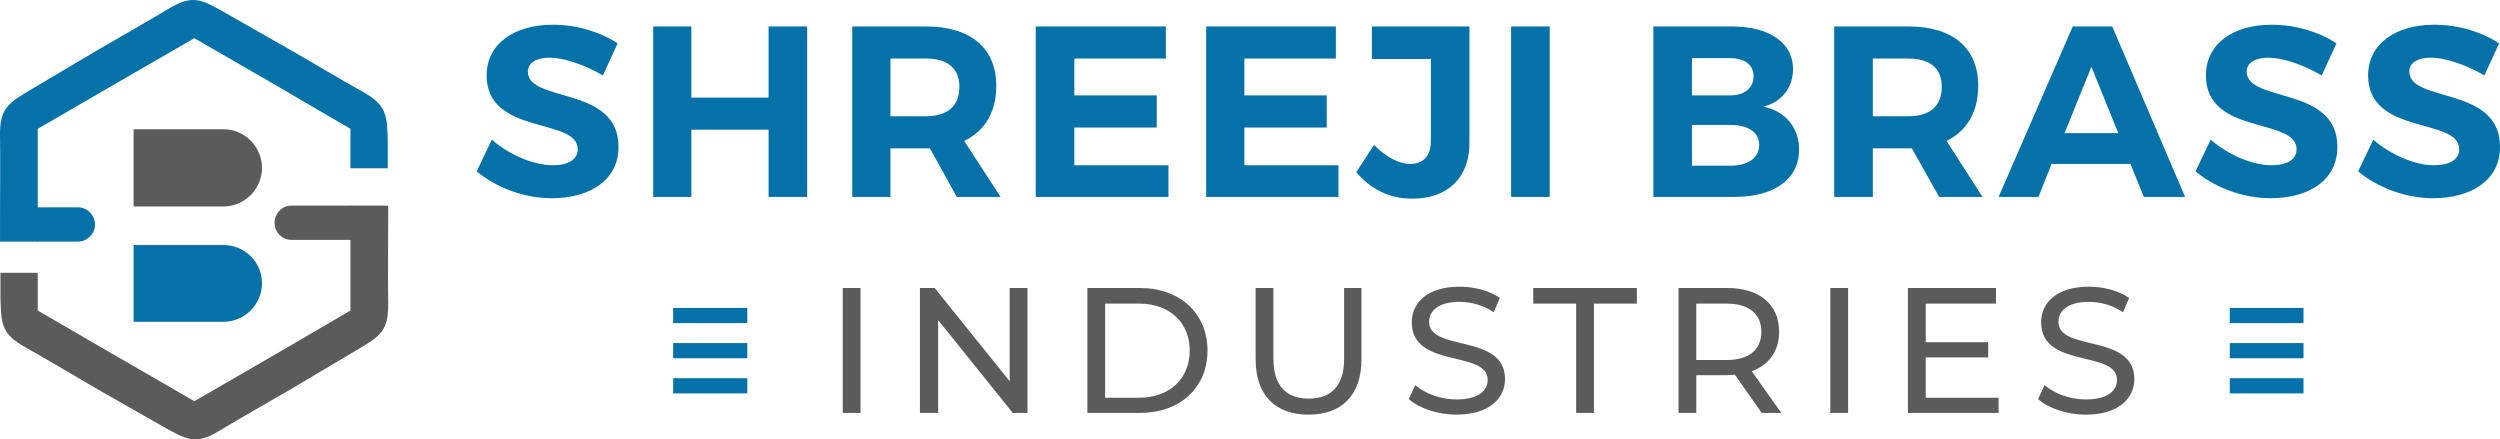
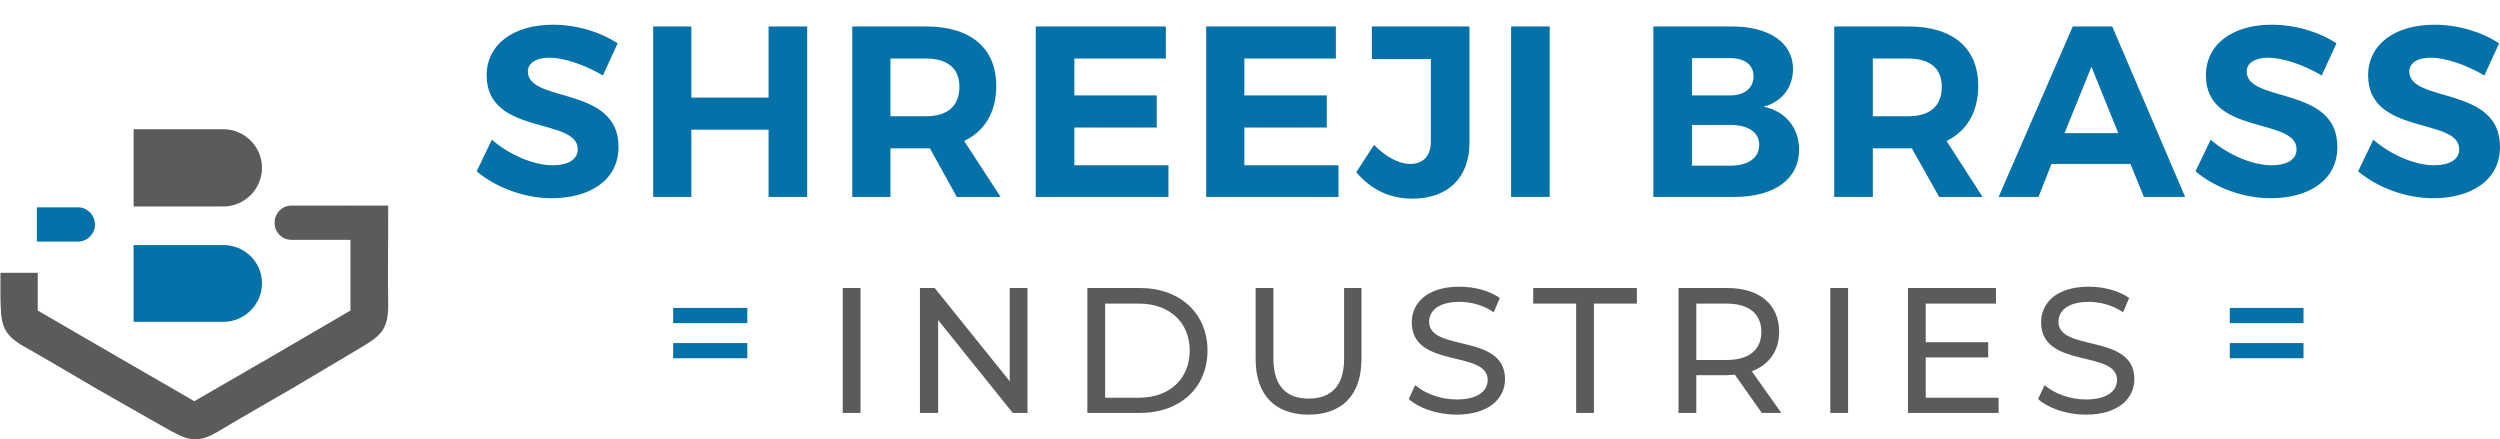
<svg xmlns="http://www.w3.org/2000/svg" xml:space="preserve" width="70.546mm" height="12.398mm" version="1.1" style="shape-rendering:geometricPrecision; text-rendering:geometricPrecision; image-rendering:optimizeQuality; fill-rule:evenodd; clip-rule:evenodd" viewBox="0 0 5764 1013">
  <defs>
    <style type="text/css">
   
    .fil3 {fill:#5B5B5B}
    .fil4 {fill:#0471A9}
    .fil2 {fill:#0471A9}
    .fil1 {fill:#5B5B5B;fill-rule:nonzero}
    .fil0 {fill:#0471A9;fill-rule:nonzero}
   
  </style>
  </defs>
  <g id="Layer_x0020_1">
    <g id="_616659688">
      <g>
        <path class="fil0" d="M1275 57c-91,0 -153,45 -153,117 0,139 210,96 210,170 0,24 -22,37 -58,37 -42,0 -99,-23 -140,-59l-35 73c44,37 109,62 173,62 87,0 154,-41 154,-118 1,-142 -209,-101 -209,-174 0,-21 21,-32 50,-32 32,0 81,16 123,41l34 -74c-39,-26 -94,-43 -149,-43zm586 397l0 -393 -89 0 0 164 -178 0 0 -164 -88 0 0 393 88 0 0 -155 178 0 0 155 89 0zm345 0l101 0 -84 -129c48,-23 74,-67 74,-127 0,-87 -59,-137 -162,-137l-170 0 0 393 88 0 0 -112 82 0 9 0 62 112zm-153 -186l0 -133 82 0c49,0 77,22 77,65 0,45 -28,68 -77,68l-82 0zm635 -133l0 -74 -300 0 0 393 306 0 0 -73 -217 0 0 -87 190 0 0 -74 -190 0 0 -85 211 0zm392 0l0 -74 -299 0 0 393 305 0 0 -73 -217 0 0 -87 190 0 0 -74 -190 0 0 -85 211 0zm308 -74l-225 0 0 75 136 0 0 190c0,34 -18,52 -48,52 -24,0 -55,-15 -83,-44l-41 63c33,39 76,61 129,61 81,0 132,-47 132,-129l0 -268zm185 393l0 -393 -89 0 0 393 89 0zm239 -393l0 393 187 0c92,0 149,-41 149,-109 0,-51 -32,-89 -82,-99 42,-11 68,-44 68,-87 0,-60 -54,-98 -141,-98l-181 0zm89 73l88 0c33,0 54,15 54,42 0,27 -21,44 -54,44l-88 0 0 -86zm0 154l88 0c42,0 67,17 67,46 0,30 -25,48 -67,48l-88 0 0 -94zm570 166l100 0 -83 -129c47,-23 73,-67 73,-127 0,-87 -58,-137 -161,-137l-171 0 0 393 89 0 0 -112 82 0 8 0 63 112zm-153 -186l0 -133 82 0c49,0 77,22 77,65 0,45 -28,68 -77,68l-82 0zm594 110l31 76 95 0 -168 -393 -91 0 -171 393 92 0 30 -76 182 0zm-28 -71l-124 0 62 -153 62 153zm354 -250c-91,0 -152,45 -152,117 0,139 209,96 209,170 0,24 -22,37 -58,37 -42,0 -99,-23 -140,-59l-35 73c44,37 109,62 173,62 88,0 154,-41 154,-118 1,-142 -209,-101 -209,-174 0,-21 21,-32 50,-32 32,0 81,16 123,41l34 -74c-39,-26 -94,-43 -149,-43zm375 0c-91,0 -153,45 -153,117 0,139 210,96 210,170 0,24 -22,37 -59,37 -41,0 -98,-23 -139,-59l-35 73c44,37 109,62 173,62 87,0 154,-41 154,-118 1,-142 -209,-101 -209,-174 0,-21 20,-32 50,-32 32,0 81,16 123,41l34 -74c-39,-26 -94,-43 -149,-43z" />
        <path class="fil1" d="M1943 952l41 0 0 -288 -41 0 0 288zm385 -288l0 215 -173 -215 -34 0 0 288 42 0 0 -214 172 214 34 0 0 -288 -41 0zm179 288l121 0c93,0 156,-58 156,-144 0,-85 -63,-144 -156,-144l-121 0 0 288zm41 -35l0 -217 78 0c71,0 117,44 117,108 0,65 -46,109 -117,109l-78 0zm469 39c76,0 122,-44 122,-128l0 -164 -40 0 0 163c0,63 -30,92 -82,92 -51,0 -81,-29 -81,-92l0 -163 -41 0 0 164c0,84 46,128 122,128zm341 0c76,0 112,-38 112,-82 0,-106 -175,-62 -175,-132 0,-25 21,-46 70,-46 26,0 54,7 79,24l14 -33c-24,-17 -59,-26 -93,-26 -75,0 -110,38 -110,82 0,108 175,63 175,133 0,25 -22,45 -72,45 -37,0 -73,-14 -95,-33l-15 32c23,21 66,36 110,36zm276 -4l41 0 0 -252 99 0 0 -36 -239 0 0 36 99 0 0 252zm473 0l-68 -96c40,-15 63,-47 63,-91 0,-63 -45,-101 -120,-101l-112 0 0 288 41 0 0 -87 71 0c6,0 12,-1 18,-1l62 88 45 0zm-126 -122l-70 0 0 -130 70 0c52,0 80,24 80,65 0,41 -28,65 -80,65zm239 122l41 0 0 -288 -41 0 0 288zm220 -35l0 -93 144 0 0 -35 -144 0 0 -89 162 0 0 -36 -203 0 0 288 209 0 0 -35 -168 0zm369 39c76,0 112,-38 112,-82 0,-106 -175,-62 -175,-132 0,-25 21,-46 70,-46 26,0 54,7 79,24l14 -33c-24,-17 -59,-26 -93,-26 -75,0 -110,38 -110,82 0,108 175,63 175,133 0,25 -22,45 -72,45 -37,0 -73,-14 -95,-33l-15 32c23,21 66,36 110,36z" />
        <g>
          <g>
            <polygon class="fil2" points="1552,710 1723,710 1723,745 1552,745 " />
            <polygon class="fil2" points="1552,791 1723,791 1723,826 1552,826 " />
-             <polygon class="fil2" points="1552,872 1723,872 1723,907 1552,907 " />
          </g>
          <g>
            <polygon class="fil2" points="5141,710 5311,710 5311,745 5141,745 " />
            <polygon class="fil2" points="5141,791 5311,791 5311,826 5141,826 " />
-             <polygon class="fil2" points="5141,872 5311,872 5311,907 5141,907 " />
          </g>
        </g>
      </g>
      <g>
-         <path class="fil3" d="M308 298l207 0c49,0 89,40 89,89l0 0c0,49 -40,89 -89,89l-207 0 0 -178z" />
+         <path class="fil3" d="M308 298l207 0c49,0 89,40 89,89c0,49 -40,89 -89,89l-207 0 0 -178z" />
        <path class="fil2" d="M308 565l207 0c49,0 89,39 89,88l0 0c0,49 -40,89 -89,89l-207 0 0 -177z" />
        <path class="fil3" d="M268 821l-181 -105 0 -87 -86 0 0 53c1,65 2,88 58,119 55,31 110,64 165,96l151 86c57,32 77,43 131,10 55,-33 110,-64 165,-96l150 -89c56,-33 75,-45 74,-109 -1,-64 0,-128 0,-193l0 -32 -87 0 0 4 0 28 0 51 0 159 -180 105 -180 104 -180 -104z" />
-         <path class="fil4" d="M628 192l180 105 0 91 86 0 0 -57c-1,-65 -2,-88 -57,-119 -56,-31 -110,-64 -166,-96l-151 -86c-56,-32 -76,-43 -131,-10 -55,33 -110,64 -165,96l-150 89c-56,33 -75,45 -74,109 1,64 0,128 0,192l0 51 87 0 0 -51 0 -28 0 -181 181 -105 180 -104 180 104z" />
        <path class="fil4" d="M219 518c0,-22 -18,-40 -39,-40l-95 0 0 28 0 51 95 0c21,0 39,-18 39,-39z" />
        <path class="fil3" d="M810 474l-138 0c-22,0 -39,18 -39,40 0,21 17,39 39,39l138 0 0 -51 0 -28z" />
      </g>
    </g>
  </g>
</svg>